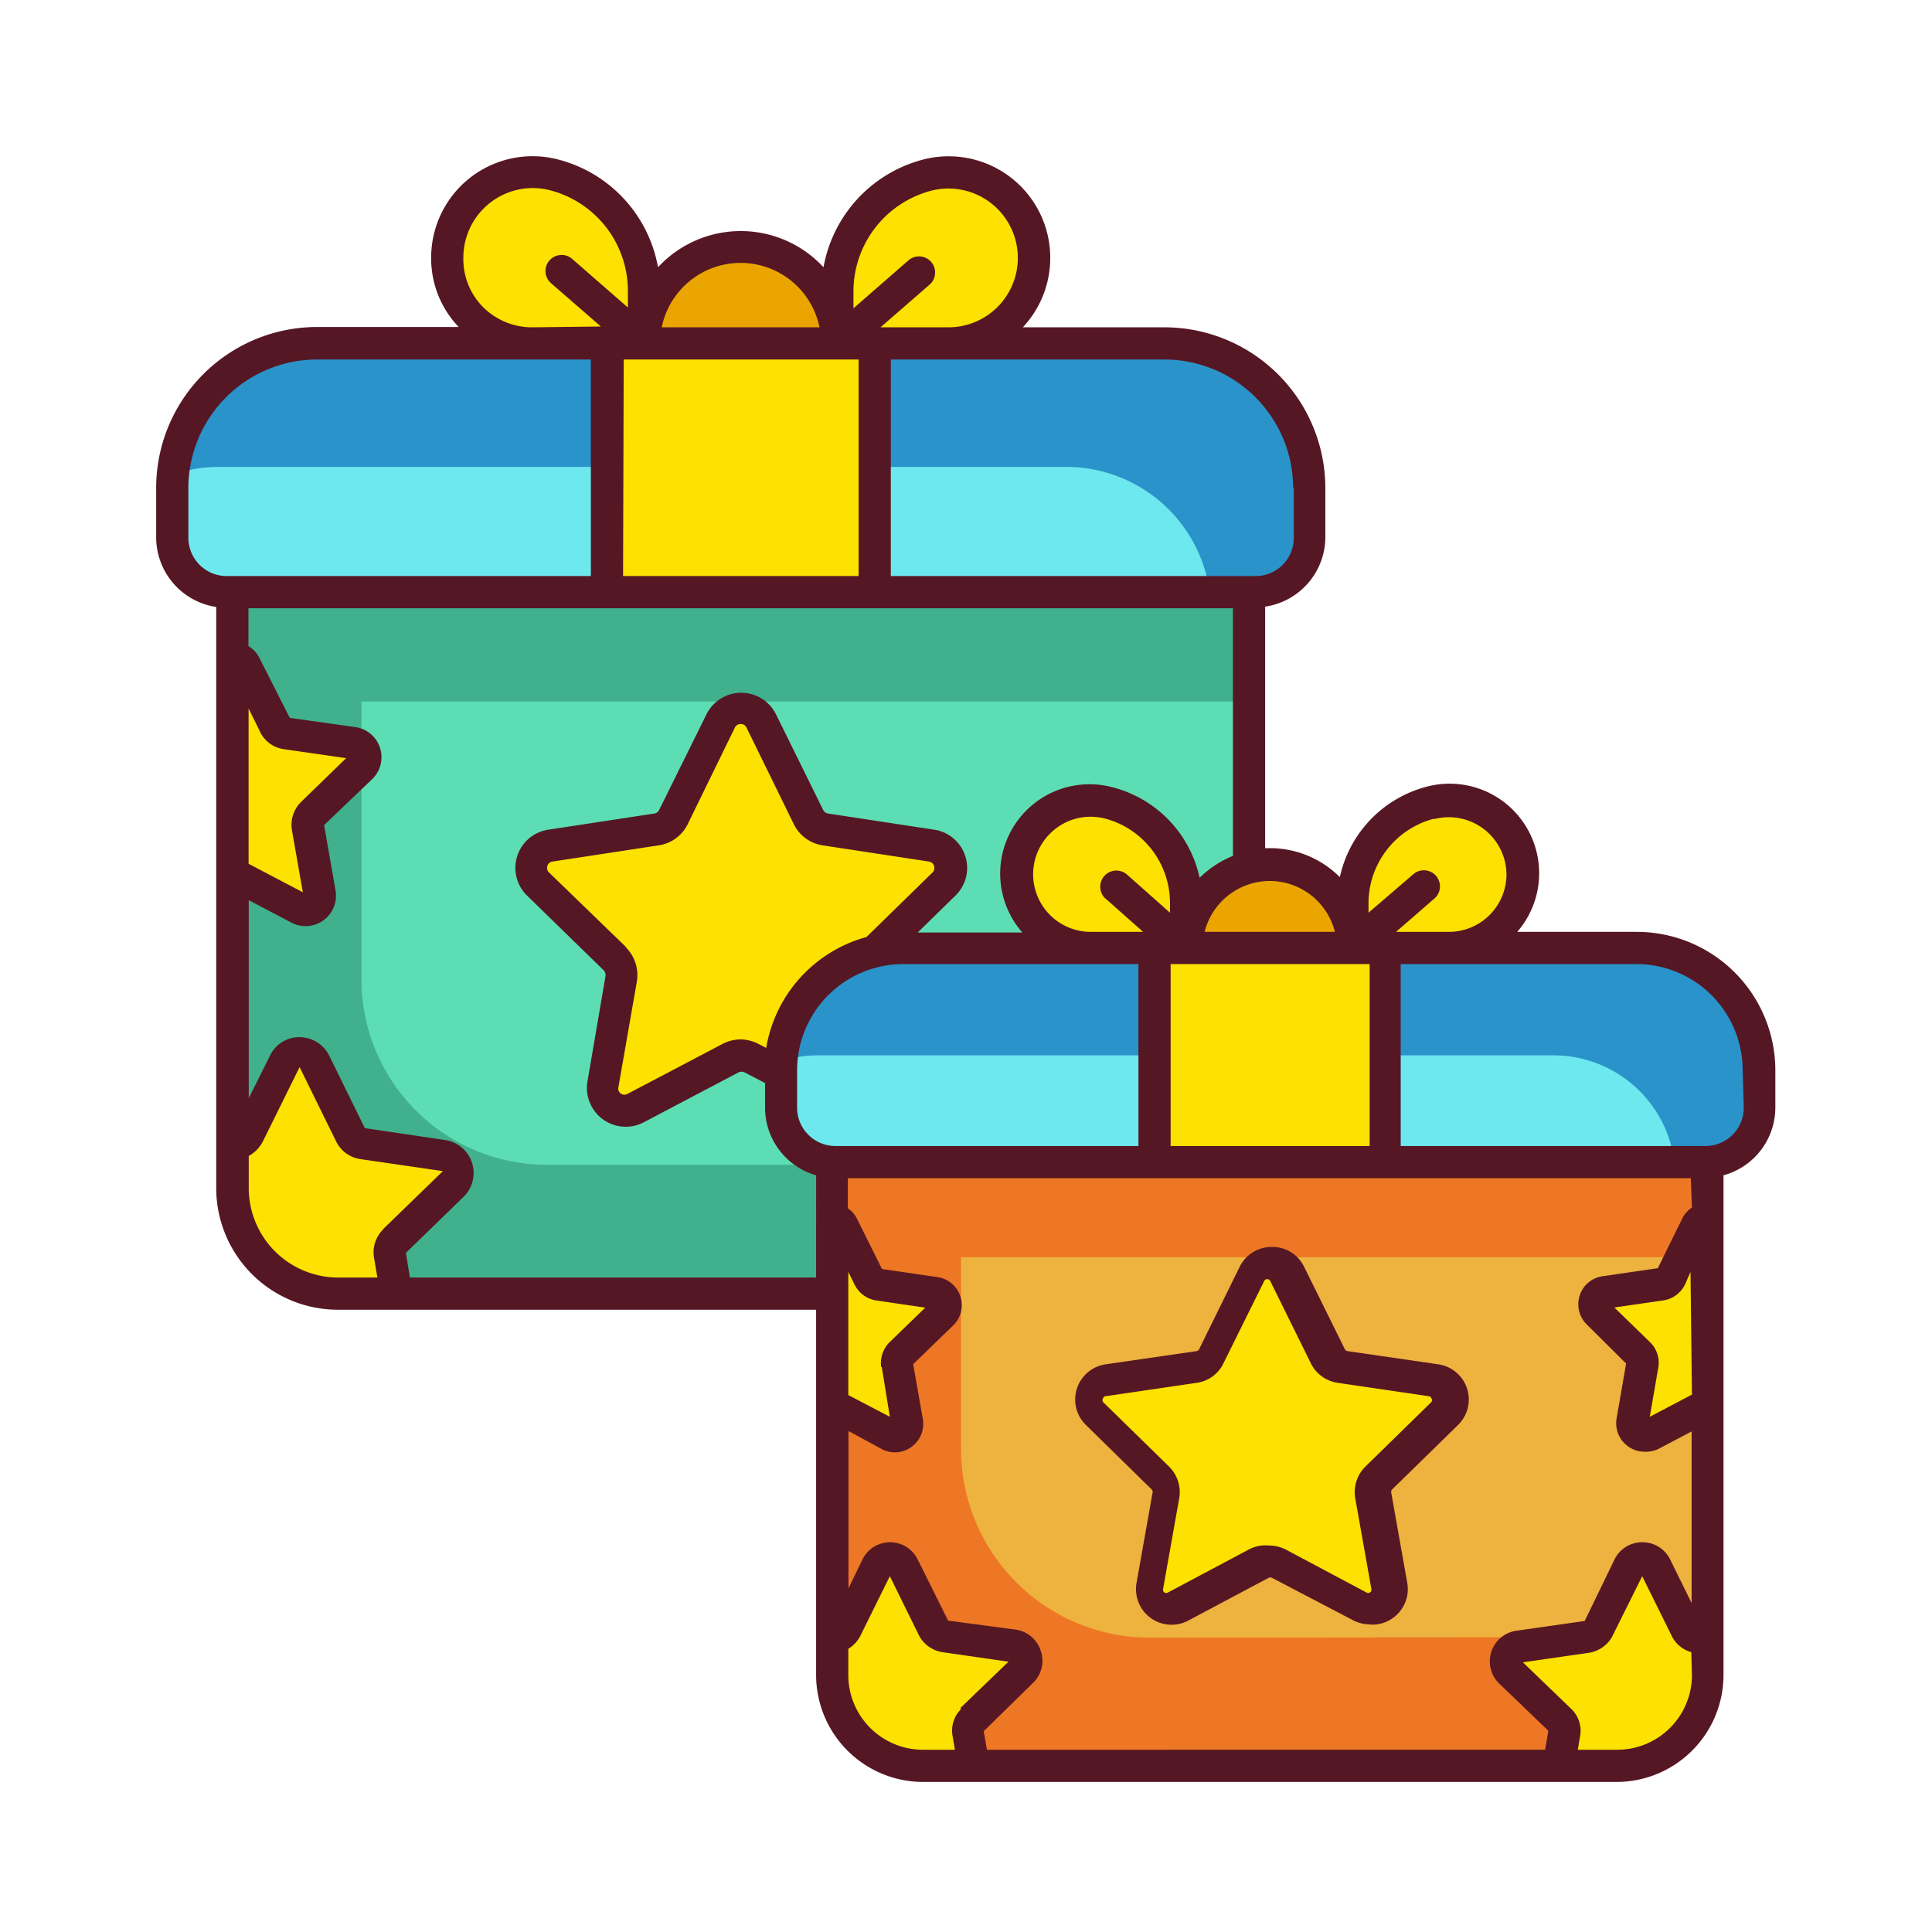
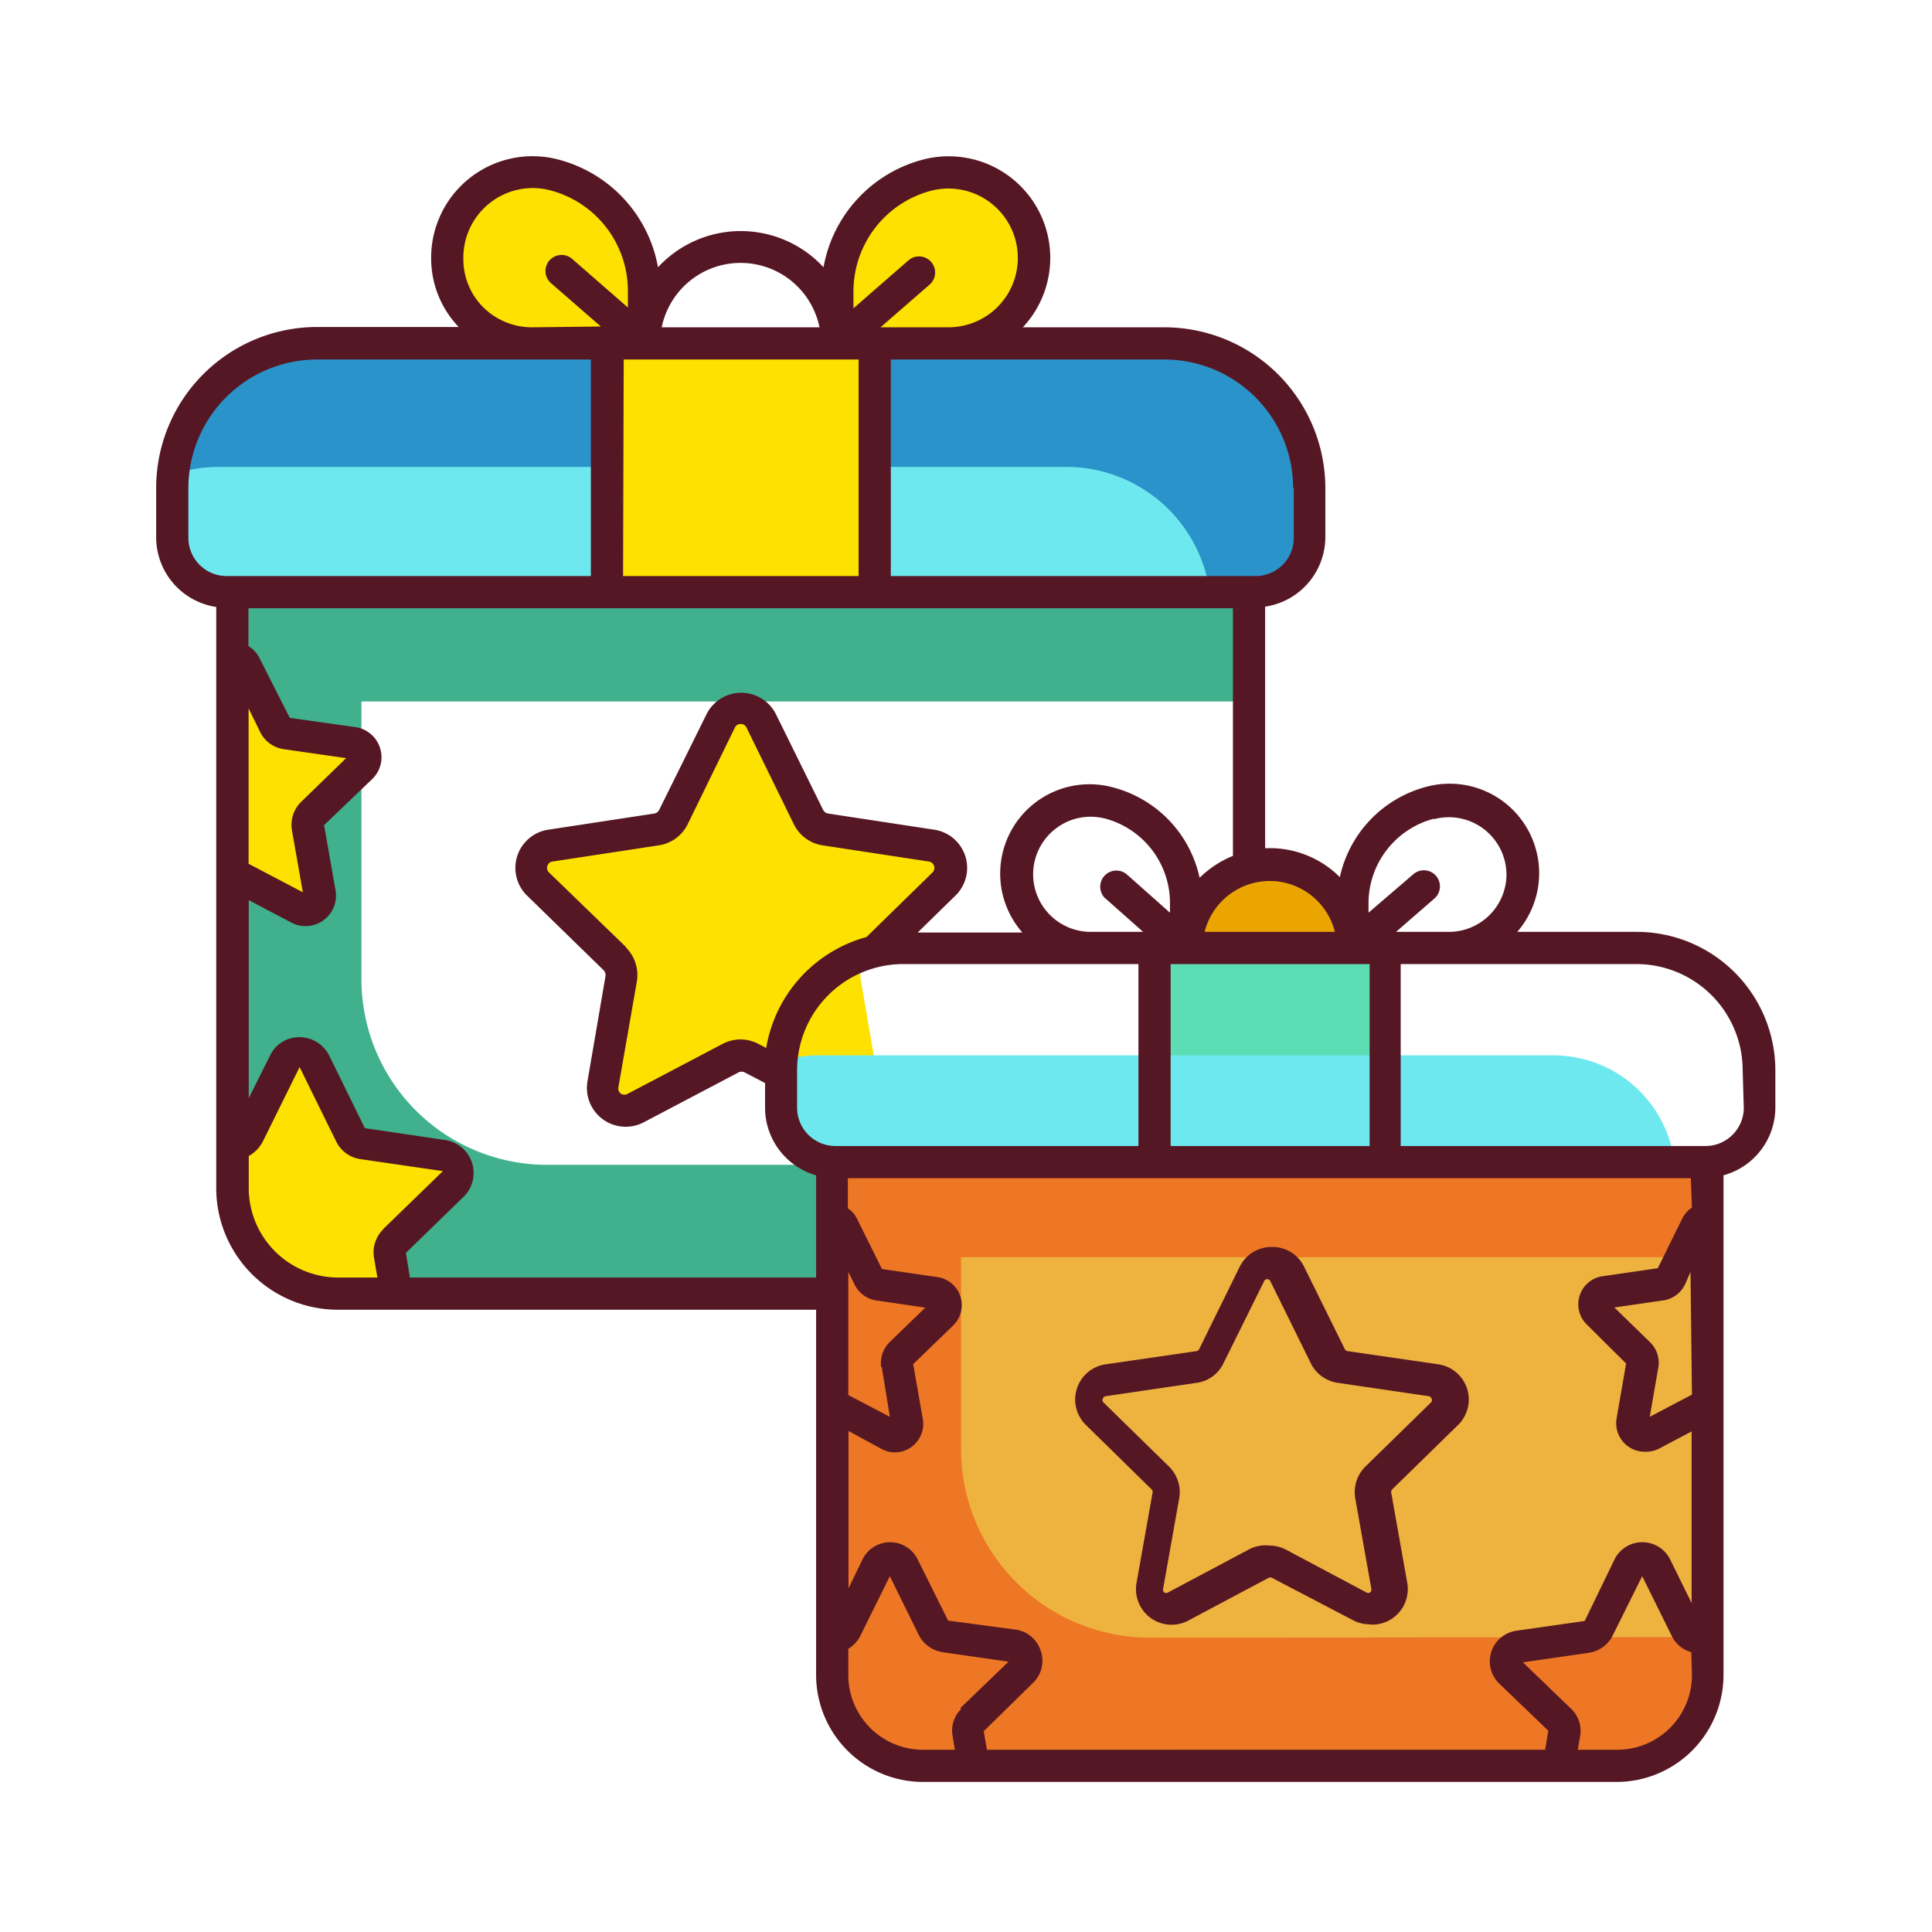
<svg xmlns="http://www.w3.org/2000/svg" version="1.1" width="512" height="512" x="0" y="0" viewBox="0 0 120 120" style="enable-background:new 0 0 512 512" xml:space="preserve" class="">
  <g>
    <path fill="#2a93c9" d="M19.7 21.33h52.62a9 9 0 0 1 9 9v3.07a3.37 3.37 0 0 1-3.37 3.37H14.07a3.37 3.37 0 0 1-3.37-3.37v-3.07a9 9 0 0 1 9-9z" opacity="1" data-original="#327558" class="" />
    <path fill="#6ee8ef" d="M75.14 36.78H14.07a3.37 3.37 0 0 1-3.37-3.37v-3.08a7.75 7.75 0 0 1 0-.84 8.77 8.77 0 0 1 2.91-.49h52.62a9 9 0 0 1 8.91 7.78z" opacity="1" data-original="#1c8c5a" class="" />
-     <path fill="#5dddb4" d="M77.58 73.8A6.54 6.54 0 0 1 71 80.34H21a6.54 6.54 0 0 1-6.55-6.54v-37h63.13z" opacity="1" data-original="#ea3e2f" class="" />
    <path fill="#40b08d" d="M14.44 36.79h63.14v6.78H14.44z" opacity="1" data-original="#c92f2c" class="" />
    <path fill="#40b08d" d="M77.58 72.35v1.45A6.55 6.55 0 0 1 71 80.35H21a6.57 6.57 0 0 1-6.55-6.55v-37h8v24A11.53 11.53 0 0 0 34 72.35z" opacity="1" data-original="#c92f2c" class="" />
    <g fill="#fde100">
      <path d="m47.27 44.85 2.94 5.94a1.37 1.37 0 0 0 1.06.77l6.56 1a1.41 1.41 0 0 1 .78 2.4l-4.75 4.62a1.42 1.42 0 0 0-.4 1.25l1.12 6.54a1.41 1.41 0 0 1-2 1.48l-5.86-3.09a1.44 1.44 0 0 0-1.31 0l-5.87 3.09a1.4 1.4 0 0 1-2-1.48l1.12-6.54a1.45 1.45 0 0 0-.41-1.25l-4.75-4.62a1.41 1.41 0 0 1 .78-2.4l6.56-1a1.37 1.37 0 0 0 1.06-.77l2.94-5.94a1.4 1.4 0 0 1 2.43 0zM37.7 21.34h16.63v15.45H37.7zM24.52 77.06a1.07 1.07 0 0 0-.3 1l.4 2.34H21a6.55 6.55 0 0 1-6.55-6.55v-2.79h.19a1 1 0 0 0 .79-.57L17.65 66a1.06 1.06 0 0 1 1.9 0l2.22 4.49a1 1 0 0 0 .79.57l5 .72a1.07 1.07 0 0 1 .59 1.82zM19.37 50.58a.94.94 0 0 0-.25.79l.71 4.11a.88.88 0 0 1-1.29.93l-3.69-1.94a1 1 0 0 0-.41-.1V40.85a.86.86 0 0 1 .79.48l1.85 3.75a1 1 0 0 0 .67.49l4.13.6a.89.89 0 0 1 .49 1.51zM52 18.1v3.23h6.92A5.32 5.32 0 0 0 64.25 16a5.32 5.32 0 0 0-6.69-5.14A7.48 7.48 0 0 0 52 18.1z" fill="#fde100" opacity="1" data-original="#fde100" class="" />
    </g>
-     <path fill="#eba500" d="M52 21.34H40a6 6 0 1 1 12 0z" opacity="1" data-original="#eba500" class="" />
    <path fill="#fde100" d="M40 18.1v3.23h-6.91A5.3 5.3 0 0 1 27.78 16a5.32 5.32 0 0 1 6.68-5.14A7.47 7.47 0 0 1 40 18.1z" opacity="1" data-original="#fde100" class="" />
    <path fill="#eeb23f" d="M106.05 104.05a5.64 5.64 0 0 1-5.64 5.63H57.33a5.63 5.63 0 0 1-5.64-5.63V72.19h54.36z" opacity="1" data-original="#f3ba64" class="" />
    <path fill="#ed7724" d="M106 101.68v2.37a5.63 5.63 0 0 1-5.63 5.63H57.32a5.63 5.63 0 0 1-5.63-5.63V72.19h8V90a11.73 11.73 0 0 0 11.73 11.72z" opacity="1" data-original="#c68753" class="" />
    <path fill="#ed7724" d="M51.69 72.19h54.35v5.9H51.69z" opacity="1" data-original="#c68753" class="" />
    <path fill="#5dddb4" d="M71.71 58.88h14.31v13.3H71.71z" opacity="1" data-original="#ea3e2f" class="" />
-     <path fill="#fde100" d="m80 79.12 2.52 5.12a1.23 1.23 0 0 0 .91.67l5.65.82a1.2 1.2 0 0 1 .67 2.06l-4.08 4a1.18 1.18 0 0 0-.35 1.07l1 5.62a1.21 1.21 0 0 1-1.76 1.28l-5-2.65a1.19 1.19 0 0 0-1.13 0l-5 2.65a1.21 1.21 0 0 1-1.76-1.28l1-5.62a1.18 1.18 0 0 0-.35-1.07l-4.09-4a1.21 1.21 0 0 1 .68-2.06l5.64-.82a1.23 1.23 0 0 0 .92-.67l2.52-5.12a1.22 1.22 0 0 1 2.01 0zM106 101.76v2.29a5.63 5.63 0 0 1-5.63 5.63h-3.6l.35-2a.93.93 0 0 0-.27-.82l-3.08-3a.92.92 0 0 1 .5-1.57l4.27-.61a.94.94 0 0 0 .69-.5l1.9-3.86a.92.92 0 0 1 1.65 0l1.9 3.86a.94.94 0 0 0 .69.5zM60.37 106.85a1 1 0 0 0-.26.82l.34 2h-3.12a5.63 5.63 0 0 1-5.64-5.63v-2.36h.16a.94.94 0 0 0 .69-.5l1.91-3.86a.91.91 0 0 1 1.64 0l1.91 3.85a.91.91 0 0 0 .68.5l4.27.61a.92.92 0 0 1 .51 1.57zM106 75.68v11.64a.73.73 0 0 0-.35.09l-3.17 1.67a.76.76 0 0 1-1.11-.8l.6-3.54a.73.73 0 0 0-.22-.68l-2.56-2.5a.76.76 0 0 1 .41-1.3l3.56-.52a.79.79 0 0 0 .57-.42l1.59-3.22a.76.76 0 0 1 .68-.42zM84 56.1v2.78h6a4.58 4.58 0 0 0 4.58-4.57 4.58 4.58 0 0 0-5.76-4.42A6.43 6.43 0 0 0 84 56.1z" opacity="1" data-original="#fde100" class="" />
-     <path fill="#2a93c9" d="M56.06 58.88h45.61a7.59 7.59 0 0 1 7.59 7.59v2.33a3.37 3.37 0 0 1-3.37 3.37h-54a3.37 3.37 0 0 1-3.37-3.37v-2.33a7.59 7.59 0 0 1 7.59-7.59z" opacity="1" data-original="#327558" class="" />
    <path fill="#6ee8ef" d="M104 72.18H51.84a3.37 3.37 0 0 1-3.37-3.37v-2.34a5.07 5.07 0 0 1 0-.55 7.54 7.54 0 0 1 2.34-.37h45.64a7.57 7.57 0 0 1 7.55 6.63z" opacity="1" data-original="#1c8c5a" class="" />
    <path fill="#eba500" d="M84 58.88H73.7a5.17 5.17 0 0 1 10.33 0z" opacity="1" data-original="#eba500" class="" />
-     <path fill="#fde100" d="M73.7 56.1v2.78h-6a4.58 4.58 0 0 1-4.58-4.57 4.57 4.57 0 0 1 5.76-4.42 6.43 6.43 0 0 1 4.82 6.21zM71.71 58.88h14.31v13.3H71.71zM55.94 84.06a.81.81 0 0 0-.22.68l.62 3.54a.77.77 0 0 1-1.12.8L52 87.41a.73.73 0 0 0-.35-.09V75.68a.74.74 0 0 1 .68.42L54 79.32a.78.78 0 0 0 .57.42l3.56.52a.77.77 0 0 1 .42 1.3z" opacity="1" data-original="#fde100" class="" />
    <path fill="#561724" d="M85.05 100.89a2.24 2.24 0 0 1-1-.25L79 98a.23.23 0 0 0-.2 0l-5 2.66a2.21 2.21 0 0 1-3.21-2.33l1-5.63a.2.2 0 0 0-.06-.19l-4.08-4a2.21 2.21 0 0 1 1.22-3.77l5.65-.82a.22.22 0 0 0 .16-.12L77 78.68a2.21 2.21 0 0 1 2-1.23 2.18 2.18 0 0 1 2 1.23l2.53 5.12a.22.22 0 0 0 .16.12l5.65.82a2.21 2.21 0 0 1 1.22 3.77l-4.09 4a.22.22 0 0 0-.06.19l1 5.63a2.21 2.21 0 0 1-2.18 2.58zM78.87 96a2.21 2.21 0 0 1 1 .25l5 2.66a.2.2 0 0 0 .22 0 .21.21 0 0 0 .09-.21l-1-5.62a2.23 2.23 0 0 1 .64-2l4.09-4a.2.2 0 0 0 0-.22.2.2 0 0 0-.17-.14l-5.65-.83a2.21 2.21 0 0 1-1.67-1.21l-2.52-5.11a.21.21 0 0 0-.38 0l-2.53 5.11a2.17 2.17 0 0 1-1.66 1.21l-5.65.83a.19.19 0 0 0-.17.14.2.2 0 0 0 0 .22l4.09 4a2.23 2.23 0 0 1 .64 2l-1 5.62a.21.21 0 0 0 .08.21.21.21 0 0 0 .23 0l5-2.66a2.21 2.21 0 0 1 1.32-.25z" opacity="1" data-original="#561724" class="" />
    <path fill="#561724" d="M101.67 57.88h-7.43a5.56 5.56 0 0 0-5.69-9 7.44 7.44 0 0 0-5.33 5.6 6.14 6.14 0 0 0-4.35-1.8h-.29v-15a4.38 4.38 0 0 0 3.74-4.31v-3.04a10 10 0 0 0-10-10h-8.79A6.31 6.31 0 0 0 57.3 9.92a8.45 8.45 0 0 0-6.15 6.68 7 7 0 0 0-10.28 0 8.45 8.45 0 0 0-6.15-6.68A6.3 6.3 0 0 0 26.78 16a6.16 6.16 0 0 0 1.71 4.31H19.7a10 10 0 0 0-10 10v3.08a4.38 4.38 0 0 0 3.73 4.31v36.1A7.56 7.56 0 0 0 21 81.35h29.69v22.7a6.65 6.65 0 0 0 6.64 6.63h43.08a6.65 6.65 0 0 0 6.64-6.63V73a4.37 4.37 0 0 0 3.22-4.2v-2.33a8.61 8.61 0 0 0-8.6-8.59zm-12.6-7a3.58 3.58 0 0 1 4.5 3.46A3.58 3.58 0 0 1 90 57.88h-3.29l2.36-2.05a1 1 0 1 0-1.31-1.51L85 56.69v-.59a5.44 5.44 0 0 1 4.07-5.25zm-4 9v11.3H72.71v-11.3zm-6.16-5.16a4.17 4.17 0 0 1 4 3.16h-8.09a4.18 4.18 0 0 1 4.05-3.16zm1.45-24.39v3.08A2.37 2.37 0 0 1 78 35.78H55.33V22.33h17a8 8 0 0 1 7.99 8zm-41.62-8h14.59v13.45H38.7zm19.08-10.48a4.31 4.31 0 1 1 1.11 8.48h-4.24l3.07-2.67a1 1 0 0 0-1.31-1.51l-3.44 3v-1a6.47 6.47 0 0 1 4.81-6.3zM46 16.33a5 5 0 0 1 4.9 4h-9.8a5 5 0 0 1 4.9-4zm-12.92 4A4.3 4.3 0 0 1 30 19.07 4.23 4.23 0 0 1 28.78 16a4.32 4.32 0 0 1 4.3-4.32 4.39 4.39 0 0 1 1.13.15A6.46 6.46 0 0 1 39 18.1v1l-3.44-3a1 1 0 1 0-1.31 1.51l3.07 2.67zM11.7 33.41v-3.08a8 8 0 0 1 8-8h17v13.45H14.07a2.38 2.38 0 0 1-2.37-2.37zm6.43 18.14.68 3.87-3.37-1.77V44l.75 1.53a1.94 1.94 0 0 0 1.42 1l3.89.56-2.82 2.74a2 2 0 0 0-.55 1.72zm5.68 24.8a2 2 0 0 0-.57 1.82l.2 1.18H21a5.56 5.56 0 0 1-5.55-5.55v-2a2.15 2.15 0 0 0 .88-.91l2.22-4.49.06-.12 2.27 4.62a2 2 0 0 0 1.54 1.1l5.09.74-3.69 3.58zm26.88 3H25.46l-.25-1.53 3.59-3.49a2.07 2.07 0 0 0-1.14-3.52l-5-.74-2.21-4.5a2.07 2.07 0 0 0-1.85-1.15 2 2 0 0 0-1.83 1.15l-1.32 2.64v-12.3l2.64 1.39a1.89 1.89 0 0 0 2.75-2l-.71-4.05 3-2.87a1.89 1.89 0 0 0-1-3.21L18 44.59l-1.87-3.69a1.8 1.8 0 0 0-.7-.77v-2.35h61.15v15.38a6.42 6.42 0 0 0-2.07 1.36 7.42 7.42 0 0 0-5.33-5.6 5.55 5.55 0 0 0-5.68 9H57l2.3-2.25a2.4 2.4 0 0 0-1.3-4.14l-6.56-1a.42.42 0 0 1-.31-.22l-2.93-5.94a2.41 2.41 0 0 0-4.32 0l-2.94 5.94a.4.4 0 0 1-.3.22l-6.56 1a2.4 2.4 0 0 0-1.34 4.1l4.75 4.63a.44.44 0 0 1 .12.36l-1.12 6.54A2.41 2.41 0 0 0 40 69.7l5.87-3.09a.42.42 0 0 1 .38 0l1.27.66v1.54A4.37 4.37 0 0 0 50.69 73zm18-23.52L71 57.88h-3.25a3.58 3.58 0 0 1-3.58-3.57 3.57 3.57 0 0 1 1.4-2.84 3.52 3.52 0 0 1 2.17-.74 3.71 3.71 0 0 1 .93.12 5.43 5.43 0 0 1 4 5.25v.59L70 54.32a1 1 0 1 0-1.32 1.51zm-29.8 3-4.78-4.63a.39.39 0 0 1-.11-.42.38.38 0 0 1 .33-.27l6.56-1a2.39 2.39 0 0 0 1.82-1.31l2.93-6a.39.39 0 0 1 .37-.23.38.38 0 0 1 .36.23l2.94 6a2.39 2.39 0 0 0 1.81 1.31l6.56 1a.4.4 0 0 1 .23.69l-4.09 4a8.62 8.62 0 0 0-6.23 6.89l-.46-.24a2.48 2.48 0 0 0-1.13-.29 2.44 2.44 0 0 0-1.12.28L39 67.93a.39.39 0 0 1-.43 0 .38.38 0 0 1-.16-.4L39.55 61a2.43 2.43 0 0 0-.69-2.17zm13 12.35a2.38 2.38 0 0 1-2.38-2.37v-2.34a6.6 6.6 0 0 1 6.59-6.59h14.61v11.3zm2.88 13.73.5 3.09-2.58-1.35V79l.38.77a1.81 1.81 0 0 0 1.33 1l3.07.45-2.23 2.16a1.84 1.84 0 0 0-.51 1.53zm4.93 21.24a1.87 1.87 0 0 0-.53 1.69l.14.84h-1.98a4.64 4.64 0 0 1-4.64-4.63v-1.64a2 2 0 0 0 .74-.79l1.84-3.72 1.83 3.72a2 2 0 0 0 1.44 1l4.1.59-3 2.89zm45.39-2.1a4.64 4.64 0 0 1-4.64 4.63H98l.14-.83a1.87 1.87 0 0 0-.55-1.71l-3-2.89 4.09-.59a2 2 0 0 0 1.45-1L102 97.9l1.84 3.72a1.91 1.91 0 0 0 1.21 1zm0-17.43L102.47 88l.53-3.06a1.77 1.77 0 0 0-.51-1.57l-2.22-2.16 3.11-.45a1.8 1.8 0 0 0 1.29-1L105 79zm0-11.62a1.79 1.79 0 0 0-.59.66l-1.53 3.11-3.43.5a1.74 1.74 0 0 0-1.42 1.19 1.76 1.76 0 0 0 .45 1.82l2.43 2.41-.59 3.41a1.77 1.77 0 0 0 1.74 2.07A1.84 1.84 0 0 0 103 90l2.07-1.09v10.66l-1.33-2.7a1.92 1.92 0 0 0-1.74-1.08 1.92 1.92 0 0 0-1.72 1.07l-1.85 3.82-4.26.61a1.92 1.92 0 0 0-1.06 3.27l3.06 2.94-.2 1.18H61.3l-.2-1.15 3.06-3a1.9 1.9 0 0 0 .48-2 1.92 1.92 0 0 0-1.54-1.31l-4.21-.56-1.89-3.8a1.91 1.91 0 0 0-3.43 0l-.87 1.8v-9.78L54.76 90a1.73 1.73 0 0 0 1.84-.12 1.76 1.76 0 0 0 .72-1.73l-.6-3.42 2.49-2.41a1.76 1.76 0 0 0-1-3l-3.43-.5-1.54-3.1a1.65 1.65 0 0 0-.58-.67v-1.87h52.36zm3.22-6.19a2.38 2.38 0 0 1-2.38 2.37H87v-11.3h14.64a6.6 6.6 0 0 1 6.6 6.59z" opacity="1" data-original="#561724" class="" />
  </g>
</svg>